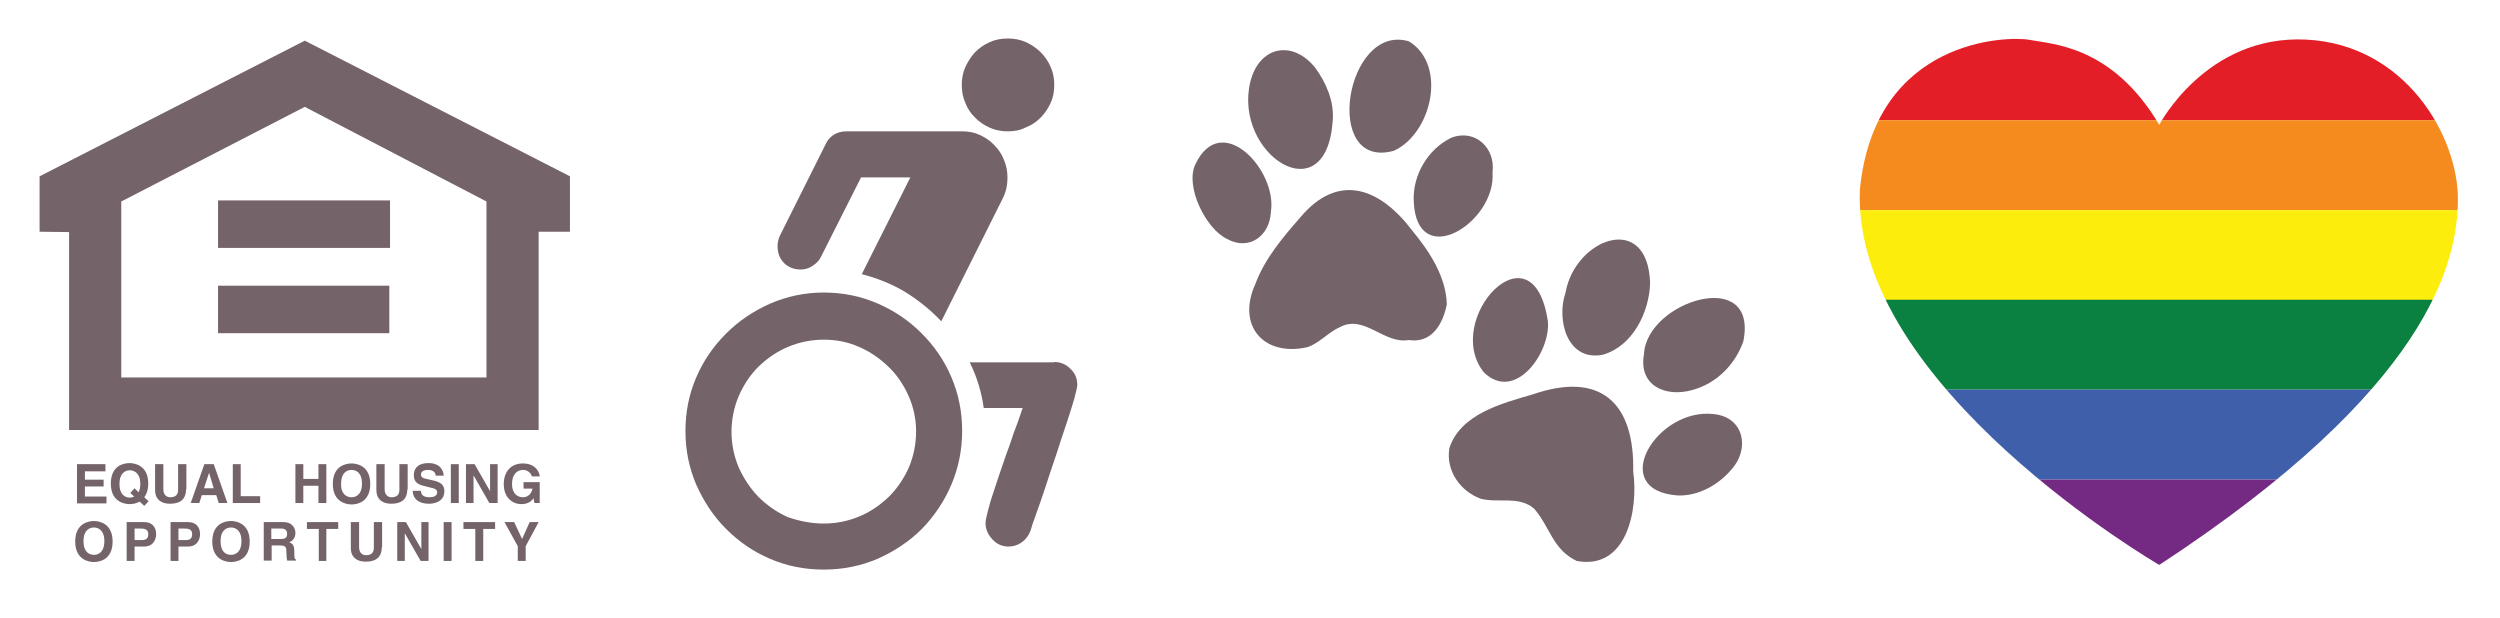
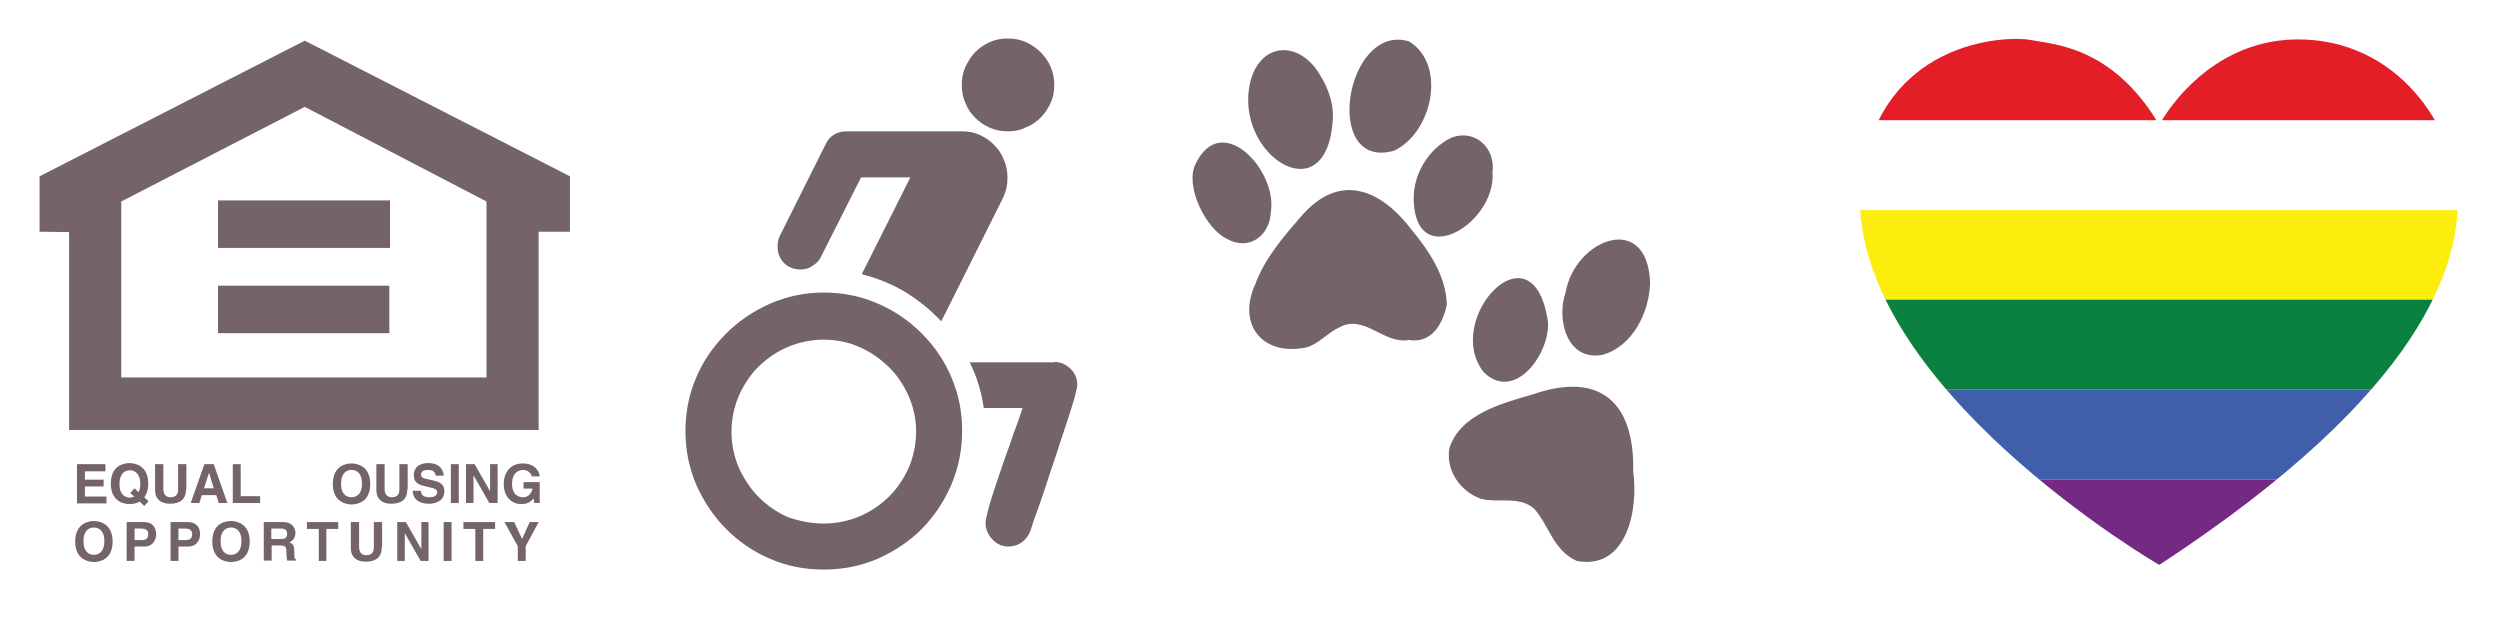
<svg xmlns="http://www.w3.org/2000/svg" id="Layer_1" version="1.1" viewBox="0 0 694.8 171.7">
  <defs>
    <style>
      .st0 {
        fill: none;
      }

      .st1 {
        fill: #fced0d;
      }

      .st2 {
        fill: #742983;
      }

      .st3 {
        fill: #0b8141;
      }

      .st4 {
        fill: #f58b1f;
      }

      .st5 {
        fill: #746469;
      }

      .st6 {
        fill: #e31e26;
      }

      .st7 {
        fill: #405faa;
      }

      .st8 {
        clip-path: url(#clippath);
      }
    </style>
    <clipPath id="clippath">
      <path class="st0" d="M600.1,34.7s13-25,40.7-23.7c27.8,1.3,42.4,27,42.3,44.5-.1,17.5-8.1,52.5-83,101.5,0,0-85.5-49.6-83.2-104.3,4.1-42.1,41.3-42.8,47.3-41.6,6.2,1.2,22.9,1.6,35.9,23.6Z" />
    </clipPath>
  </defs>
  <g>
    <path class="st5" d="M438.2,155.9c-6.7-3.2-7.4-9.4-11.8-14.5-4.2-3.7-10-1.5-14.9-2.8-5.7-2.1-9.7-7.8-8.7-14,3-9.5,14.6-12.5,23.2-15,18.8-6.5,28.3,2.3,27.9,21.4,1.5,10.7-1.8,27.5-15.7,24.9Z" />
-     <path class="st5" d="M484.5,94.9c-2.3,6.5-7.5,11.7-14.2,13.5-7.4,2.1-15-1.2-13.4-10,.7-14.7,31.9-24.5,27.6-3.5Z" />
-     <path class="st5" d="M391.6,11.5c10.7,6.6,6.3,25.6-4.2,30.4-20.1,5.6-13.5-35.7,4.2-30.4Z" />
+     <path class="st5" d="M391.6,11.5c10.7,6.6,6.3,25.6-4.2,30.4-20.1,5.6-13.5-35.7,4.2-30.4" />
    <path class="st5" d="M332.2,45.7c7.2-15.3,22.9,1.7,21,13.2-.3,6.7-6.1,10.9-12.2,7.5-5.9-2.8-11.7-14.6-8.8-20.7Z" />
    <path class="st5" d="M391.5,94.5c-6.9,1.2-12.3-7.2-19.1-3.6-3.2,1.4-5.7,4.5-9.1,5.6-12.1,2.7-19.7-6-14.4-17.6,2.6-7,7.6-12.9,12.4-18.4,10.7-12.8,22.3-8.2,31.2,3.6,4.8,5.8,9.4,12.8,9.6,20.5-1.1,5.5-4.2,10.9-10.6,9.9Z" />
    <path class="st5" d="M370.4,33.4c-1.7,26.4-27.8,9.5-22.9-10.7,2.5-9.9,11.7-11.7,18-3.9,3.1,4.2,5.3,9.4,4.9,14.6Z" />
    <path class="st5" d="M458.6,78.6c-.2,8.2-4.9,17.7-13.2,20-9.9,1.9-12.9-9.8-10.3-17.3,2.6-14.9,22.8-22.7,23.5-2.7Z" />
-     <path class="st5" d="M466.3,137.7c-19.8-1.4-5.9-24.6,10.1-22.6,8.4.9,10,9.8,4.7,15.5-3.6,4.2-9.1,7.3-14.8,7.1,0-.1,0,0,0,0Z" />
    <path class="st5" d="M392.9,55.8c-.3-7.2,4-14.4,10.4-17.5,6.6-2.6,12.4,2.8,11.5,9.6,1.1,14-21.2,27.8-21.9,7.9Z" />
    <path class="st5" d="M430.2,89.4c.7,8.6-9.1,22.5-17.8,14.1-11.7-14.7,13.7-42.1,17.8-14.1h0Z" />
  </g>
  <g>
    <path class="st5" d="M29.3,131h-5.7v2.3h5.2v1.9h-5.2v2.8h6v1.9h-8.2v-10.9h7.9s0,2,0,2Z" />
    <path class="st5" d="M37.4,135.7l1.1,1.1c.3-.6.5-1.3.5-2.3,0-3-1.7-3.8-2.9-3.8s-2.9.7-2.9,3.8,1.7,3.8,2.9,3.8c.4,0,.8-.1,1.2-.3l-1.1-1,1.2-1.3ZM40.1,140.6l-1.3-1.2c-1,.6-2.1.7-2.8.7-1.4,0-5.2-.6-5.2-5.7s3.7-5.7,5.2-5.7c1.4,0,5.2.6,5.2,5.7,0,1.8-.5,3-1.1,3.8l1.2,1.1-1.2,1.3Z" />
    <path class="st5" d="M51.7,136c0,2.8-1.7,4-4.4,4-1,0-2.5-.2-3.4-1.3-.6-.7-.8-1.5-.8-2.6v-7.1h2.3v7c0,1.5.9,2.2,1.9,2.2,1.5,0,2.2-.7,2.2-2.1v-7.1h2.3v7h-.1Z" />
    <path class="st5" d="M55.4,139.8h-2.4l3.8-10.8h2.6l3.8,10.8h-2.4l-.7-2.2h-4l-.7,2.2ZM56.7,135.7h2.7l-1.3-4.3h0l-1.4,4.3Z" />
    <path class="st5" d="M66.9,137.9h5.4v1.9h-7.6v-10.8h2.2v8.9Z" />
-     <path class="st5" d="M84.3,135v4.8h-2.2v-10.8h2.2v4.1h4.2v-4.1h2.2v10.8h-2.2v-4.8h-4.2Z" />
    <path class="st5" d="M97.7,128.8c1.4,0,5.2.6,5.2,5.7s-3.7,5.7-5.2,5.7c-1.4,0-5.2-.6-5.2-5.7s3.7-5.7,5.2-5.7ZM97.7,138.2c1.2,0,2.9-.7,2.9-3.8s-1.7-3.8-2.9-3.8-2.9.7-2.9,3.8c-.1,3,1.6,3.8,2.9,3.8Z" />
    <path class="st5" d="M113.2,136c0,2.8-1.7,4-4.4,4-1,0-2.5-.2-3.4-1.3-.6-.7-.8-1.5-.8-2.6v-7.1h2.3v7c0,1.5.9,2.2,1.9,2.2,1.5,0,2.2-.7,2.2-2.1v-7.1h2.3v7h-.1Z" />
    <path class="st5" d="M117,136.5c0,.6.3,1.7,2.3,1.7,1.1,0,2.2-.3,2.2-1.4,0-.8-.8-1.1-1.9-1.3l-1.2-.3c-1.7-.4-3.4-.8-3.4-3.2,0-1.2.6-3.3,4.1-3.3,3.3,0,4.2,2.2,4.2,3.5h-2.2c-.1-.5-.2-1.6-2.2-1.6-.9,0-1.9.3-1.9,1.3,0,.8.7,1,1.1,1.1l2.6.6c1.5.4,2.8,1,2.8,2.9,0,3.2-3.3,3.5-4.2,3.5-3.9,0-4.6-2.3-4.6-3.6h2.3v.1Z" />
    <path class="st5" d="M127.5,139.8h-2.2v-10.8h2.2v10.8Z" />
    <path class="st5" d="M136.2,129h2.1v10.8h-2.3l-4.4-7.7h0v7.7h-2.1v-10.8h2.4l4.3,7.5h0v-7.5Z" />
    <path class="st5" d="M145.5,134h4.5v5.8h-1.5l-.2-1.3c-.6.7-1.4,1.6-3.4,1.6-2.6,0-4.9-1.9-4.9-5.6,0-2.9,1.6-5.7,5.3-5.7,3.3,0,4.6,2.1,4.7,3.6h-2.2c0-.4-.8-1.8-2.4-1.8s-3.1,1.1-3.1,3.9,1.6,3.7,3.1,3.7c.5,0,2.1-.2,2.6-2.4h-2.5v-1.8h0Z" />
    <path class="st5" d="M26.1,144.8c1.4,0,5.2.6,5.2,5.7s-3.7,5.7-5.2,5.7c-1.4,0-5.2-.6-5.2-5.7,0-5.1,3.8-5.7,5.2-5.7ZM26.1,154.2c1.2,0,2.9-.7,2.9-3.8s-1.7-3.8-2.9-3.8-2.9.7-2.9,3.8,1.7,3.8,2.9,3.8Z" />
    <path class="st5" d="M37.4,155.9h-2.2v-10.8h4.9c2.1,0,3.3,1.3,3.3,3.4,0,1-.5,3.4-3.4,3.4h-2.6v4ZM39.5,150.1c1.7,0,1.7-1.2,1.7-1.7,0-1-.6-1.5-2-1.5h-1.8v3.2h2.1Z" />
    <path class="st5" d="M49.6,155.9h-2.2v-10.8h4.9c2.1,0,3.3,1.3,3.3,3.4,0,1-.5,3.4-3.4,3.4h-2.6v4ZM51.7,150.1c1.7,0,1.7-1.2,1.7-1.7,0-1-.6-1.5-2-1.5h-1.8v3.2h2.1Z" />
    <path class="st5" d="M64.2,144.8c1.4,0,5.2.6,5.2,5.7s-3.7,5.7-5.2,5.7c-1.4,0-5.2-.6-5.2-5.7,0-5.1,3.7-5.7,5.2-5.7ZM64.2,154.2c1.2,0,2.9-.7,2.9-3.8s-1.7-3.8-2.9-3.8-2.9.7-2.9,3.8,1.6,3.8,2.9,3.8Z" />
    <path class="st5" d="M73.3,145.1h5.4c2.9,0,3.4,2.1,3.4,3,0,1.2-.6,2.2-1.7,2.6.9.4,1.4.7,1.4,2.7,0,1.6,0,2,.5,2.1v.3h-2.5c-.1-.5-.2-1.1-.2-2.2,0-1.5-.1-2-1.8-2h-2.3v4.2h-2.2s0-10.7,0-10.7ZM78.1,149.8c1.2,0,1.7-.4,1.7-1.5,0-.6-.3-1.4-1.6-1.4h-2.8v2.9h2.7Z" />
    <path class="st5" d="M90.8,155.9h-2.2v-8.9h-3.3v-1.9h8.7v1.9h-3.3v8.9h.1Z" />
    <path class="st5" d="M106.1,152.1c0,2.8-1.7,4-4.4,4-1,0-2.5-.2-3.4-1.3-.6-.7-.8-1.5-.8-2.6v-7.1h2.3v7c0,1.5.9,2.2,1.9,2.2,1.5,0,2.2-.7,2.2-2.1v-7.1h2.3v7h-.1Z" />
    <path class="st5" d="M117,145.1h2.1v10.8h-2.2l-4.4-7.7h0v7.7h-2.1v-10.8h2.4l4.3,7.5h0v-7.5h-.1Z" />
    <path class="st5" d="M125.5,155.9h-2.2v-10.8h2.2v10.8Z" />
    <path class="st5" d="M134.3,155.9h-2.2v-8.9h-3.3v-1.9h8.8v1.9h-3.3v8.9Z" />
    <path class="st5" d="M146.1,155.9h-2.2v-4.1l-3.7-6.7h2.7l2.2,4.7,2.1-4.7h2.5l-3.6,6.7v4.1Z" />
    <g>
      <polygon class="st5" points="135.2 104.9 135.2 56 84.7 29.7 33.7 56 33.7 104.9 135.3 104.9 149.7 119.5 19.2 119.5 19.2 64.5 11 64.4 11 49 84.7 11.3 158.4 49 158.4 64.4 149.7 64.4 149.7 119.5 135.2 104.9" />
      <g>
        <rect class="st5" x="60.6" y="79.4" width="47.6" height="13.2" />
        <path class="st5" d="M84.4,86" />
      </g>
      <g>
        <rect class="st5" x="60.6" y="55.7" width="47.8" height="13.2" />
-         <path class="st5" d="M84.5,62.3" />
      </g>
    </g>
  </g>
  <g class="st8">
    <g>
      <rect class="st6" x="490.3" y="8.4" width="226.3" height="25" />
-       <rect class="st4" x="490.3" y="33.4" width="226.3" height="25" />
      <rect class="st1" x="490.3" y="58.4" width="226.3" height="25" />
      <rect class="st3" x="490.3" y="83.3" width="226.3" height="25" />
      <rect class="st7" x="490.3" y="108.3" width="226.3" height="25" />
      <rect class="st2" x="490.3" y="133.3" width="226.3" height="25" />
    </g>
  </g>
  <path class="st5" d="M228.9,81.3c5.3,0,10.3,1,14.9,3,4.7,2,8.8,4.8,12.3,8.3,3.5,3.5,6.3,7.5,8.3,12.2s3,9.6,3,14.9-1,10.3-3,15c-2,4.7-4.8,8.8-8.2,12.3-3.5,3.5-7.6,6.2-12.3,8.3-4.7,2-9.7,3-15,3s-10.3-1-14.9-3c-4.7-2-8.7-4.8-12.2-8.3s-6.2-7.6-8.3-12.3c-2-4.7-3-9.6-3-14.9s1-10.3,3-14.9c2-4.7,4.8-8.7,8.3-12.2s7.5-6.2,12.2-8.3c4.6-2,9.6-3.1,14.9-3.1M228.9,145.5c3.6,0,6.9-.7,10-2s5.8-3.2,8.2-5.5c2.3-2.3,4.1-5,5.5-8.1,1.3-3.1,2-6.5,2-10s-.7-6.7-2.1-9.9c-1.4-3.1-3.2-5.8-5.6-8.1-2.4-2.3-5.1-4.2-8.2-5.5-3.1-1.4-6.4-2-9.8-2s-6.8.7-9.9,2c-3.1,1.3-5.8,3.2-8.2,5.5-2.3,2.3-4.1,5-5.5,8.2-1.3,3.1-2,6.4-2,9.9s.7,6.8,2,9.9c1.4,3.1,3.2,5.8,5.5,8.2,2.3,2.3,5,4.2,8.1,5.6,3.2,1.1,6.5,1.8,10,1.8M222.5,74.9c-1.8,0-3.4-.6-4.6-1.8-1.2-1.2-1.8-2.8-1.8-4.6,0-1.1.2-2,.6-2.9l12.8-25.6c.5-1.1,1.3-2,2.3-2.6s2.1-.9,3.4-.9h32.2c1.8,0,3.4.3,4.9,1s2.9,1.6,4,2.8c1.2,1.2,2.1,2.5,2.7,4.1.7,1.6,1,3.2,1,5,0,2-.4,3.9-1.3,5.7l-17.1,34.2c-3-3.2-6.4-5.9-10.1-8.2-3.7-2.2-7.7-3.8-12-4.9l13.5-26.9h-13.7l-11.1,22c-.5,1.1-1.3,1.9-2.4,2.6-1,.7-2.1,1-3.3,1M280.1,36.5c-1.8,0-3.4-.3-5-1s-2.9-1.6-4.1-2.8-2.1-2.5-2.7-4.1c-.7-1.5-1-3.2-1-5s.3-3.4,1-5c.7-1.5,1.6-2.9,2.7-4.1,1.2-1.2,2.5-2.1,4.1-2.8,1.5-.7,3.2-1,5-1s3.4.3,5,1c1.5.7,2.9,1.6,4.1,2.8s2.1,2.5,2.8,4.1c.7,1.6,1,3.2,1,5s-.3,3.5-1,5-1.6,2.9-2.8,4.1c-1.2,1.2-2.5,2.1-4.1,2.7-1.5.8-3.2,1.1-5,1.1M293,100.6c1.7,0,3.2.6,4.5,1.9,1.3,1.2,1.9,2.7,1.9,4.5,0,.5-.3,1.7-.8,3.7-.6,2-1.3,4.3-2.2,7-.9,2.7-1.9,5.6-2.9,8.8-1.1,3.2-2.1,6.2-3,9s-1.8,5.3-2.6,7.5c-.8,2.2-1.3,3.7-1.5,4.5-.5,1.3-1.3,2.4-2.4,3.2s-2.4,1.2-3.7,1.2c-1.7,0-3.2-.6-4.5-2-1.2-1.3-1.9-2.8-1.9-4.5,0-.6.2-1.7.6-3.2.4-1.6.9-3.4,1.6-5.4.7-2.1,1.4-4.3,2.2-6.6.8-2.4,1.6-4.6,2.4-6.8.7-2.2,1.4-4.1,2.1-5.9.6-1.8,1.1-3.1,1.4-4.1h-10.8c-.6-4.4-1.9-8.7-3.9-12.7h23.5v-.1Z" />
</svg>